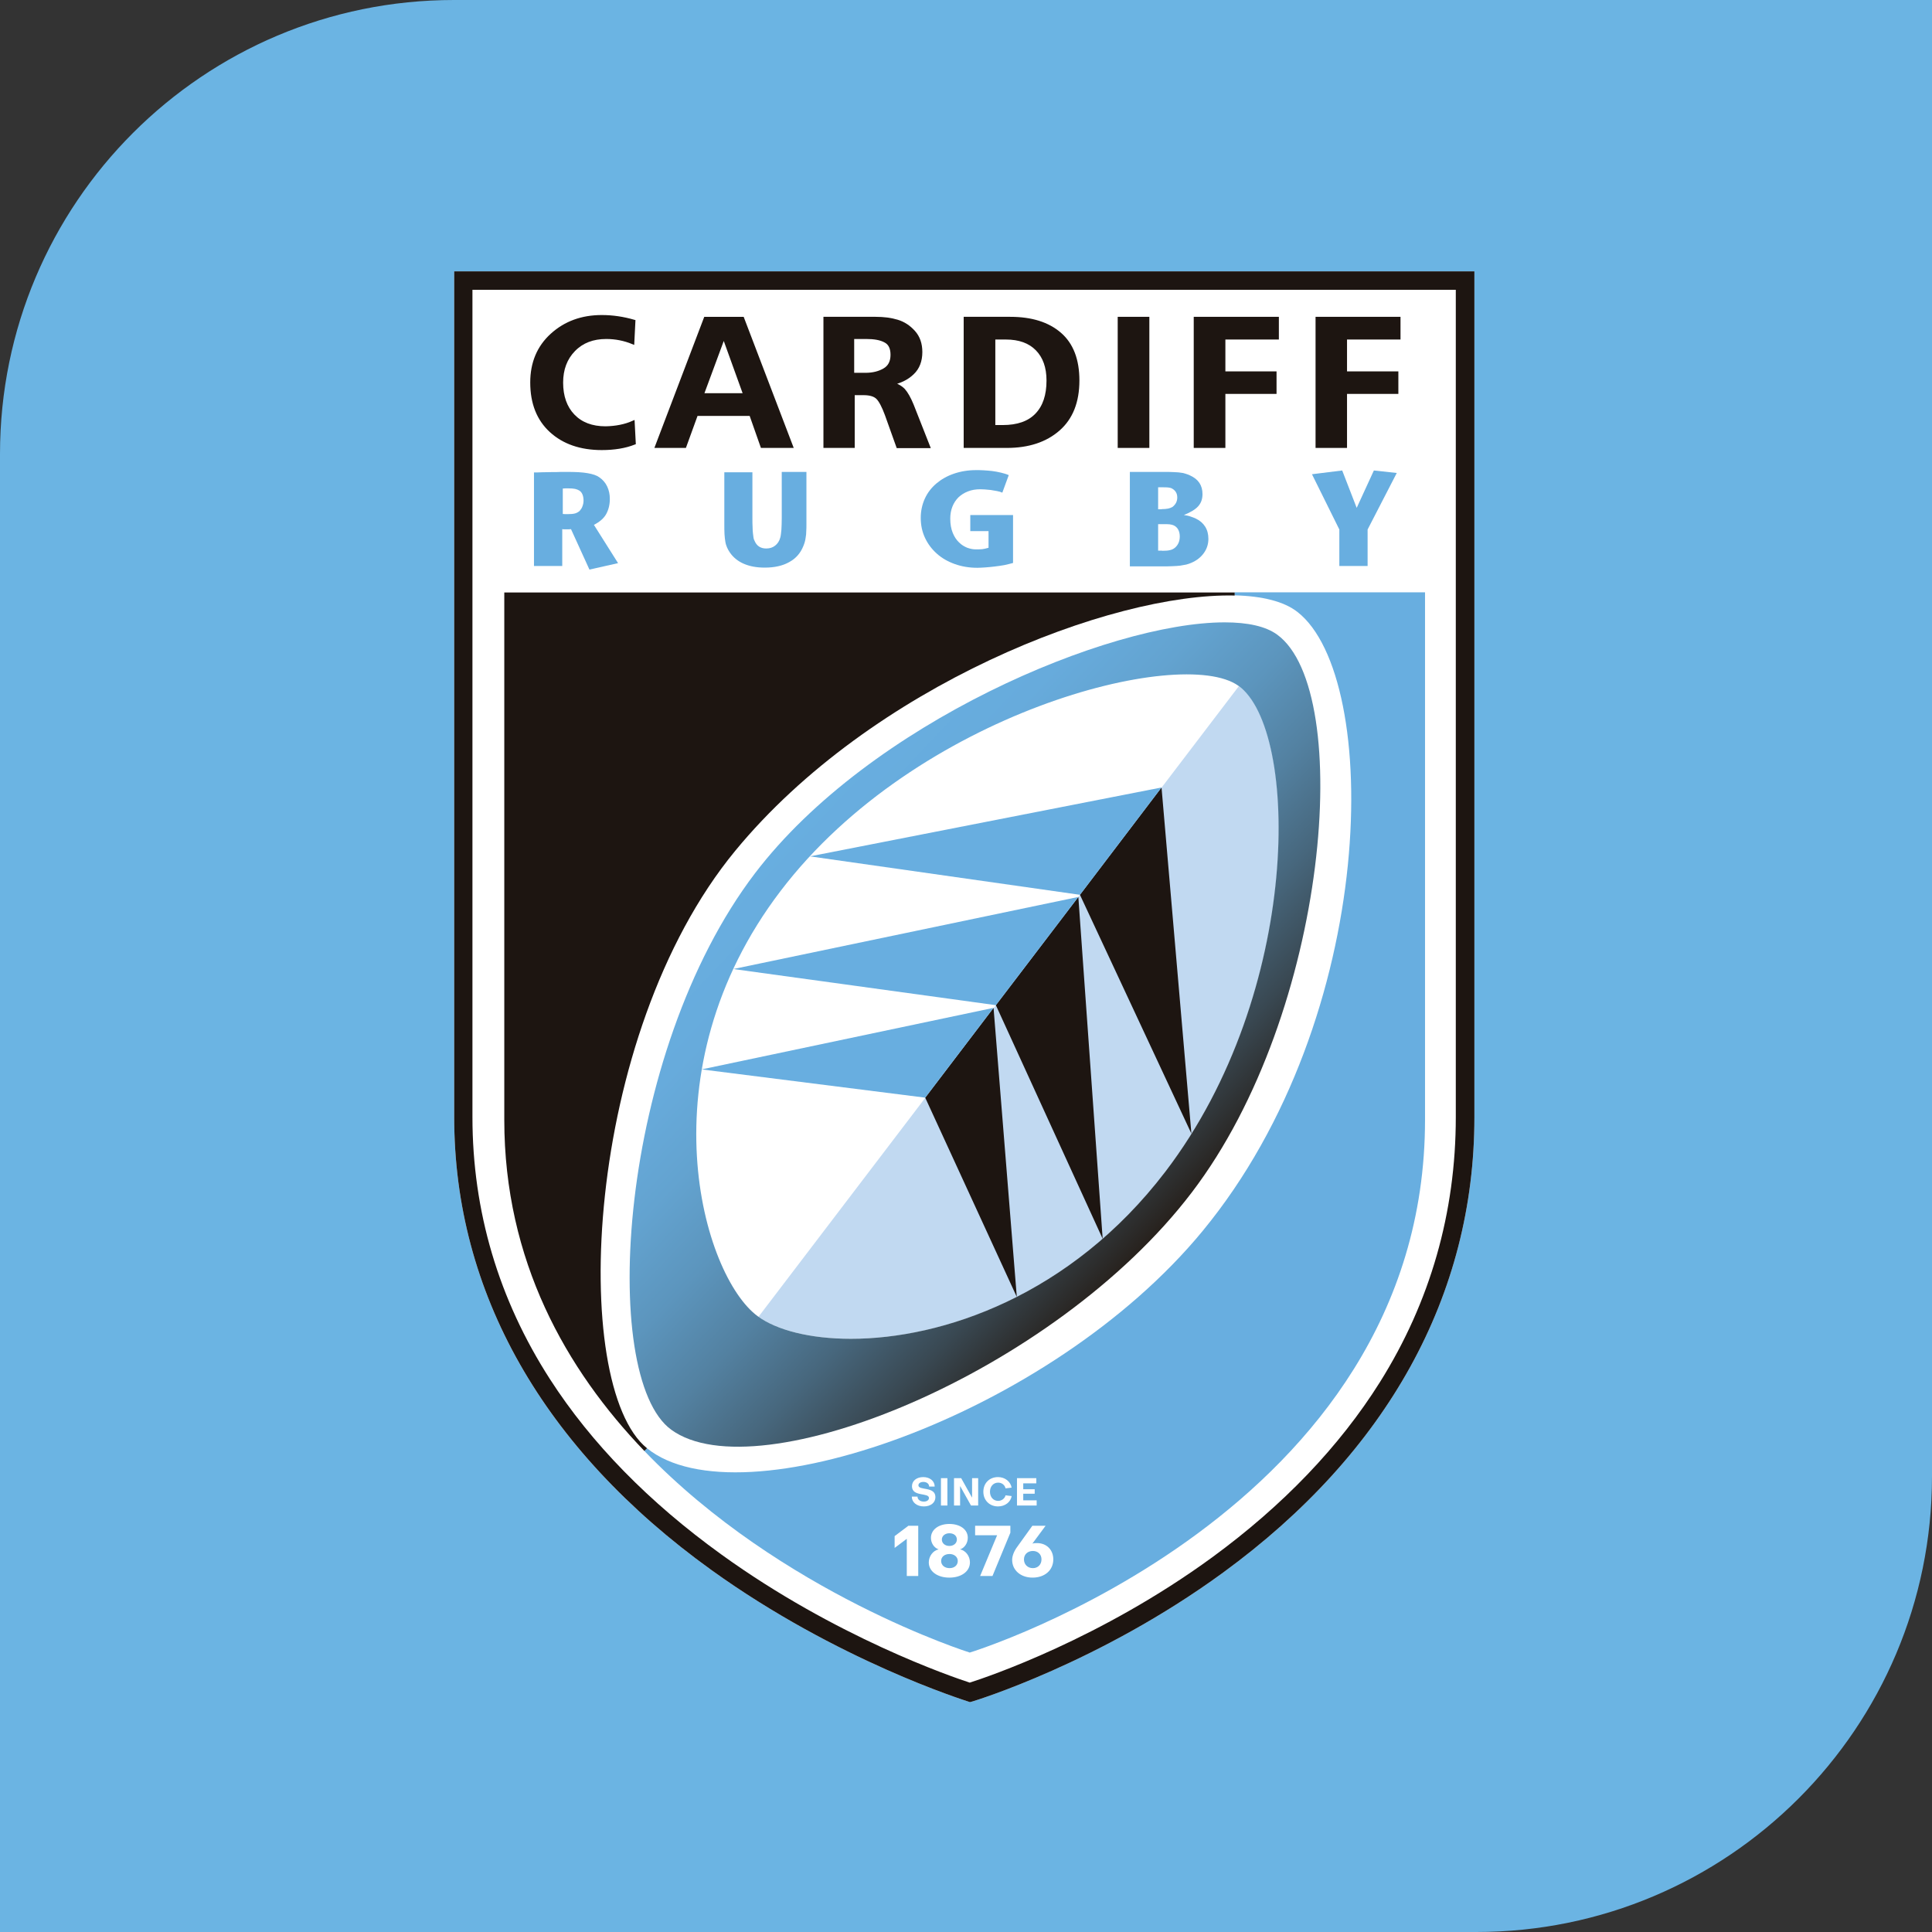
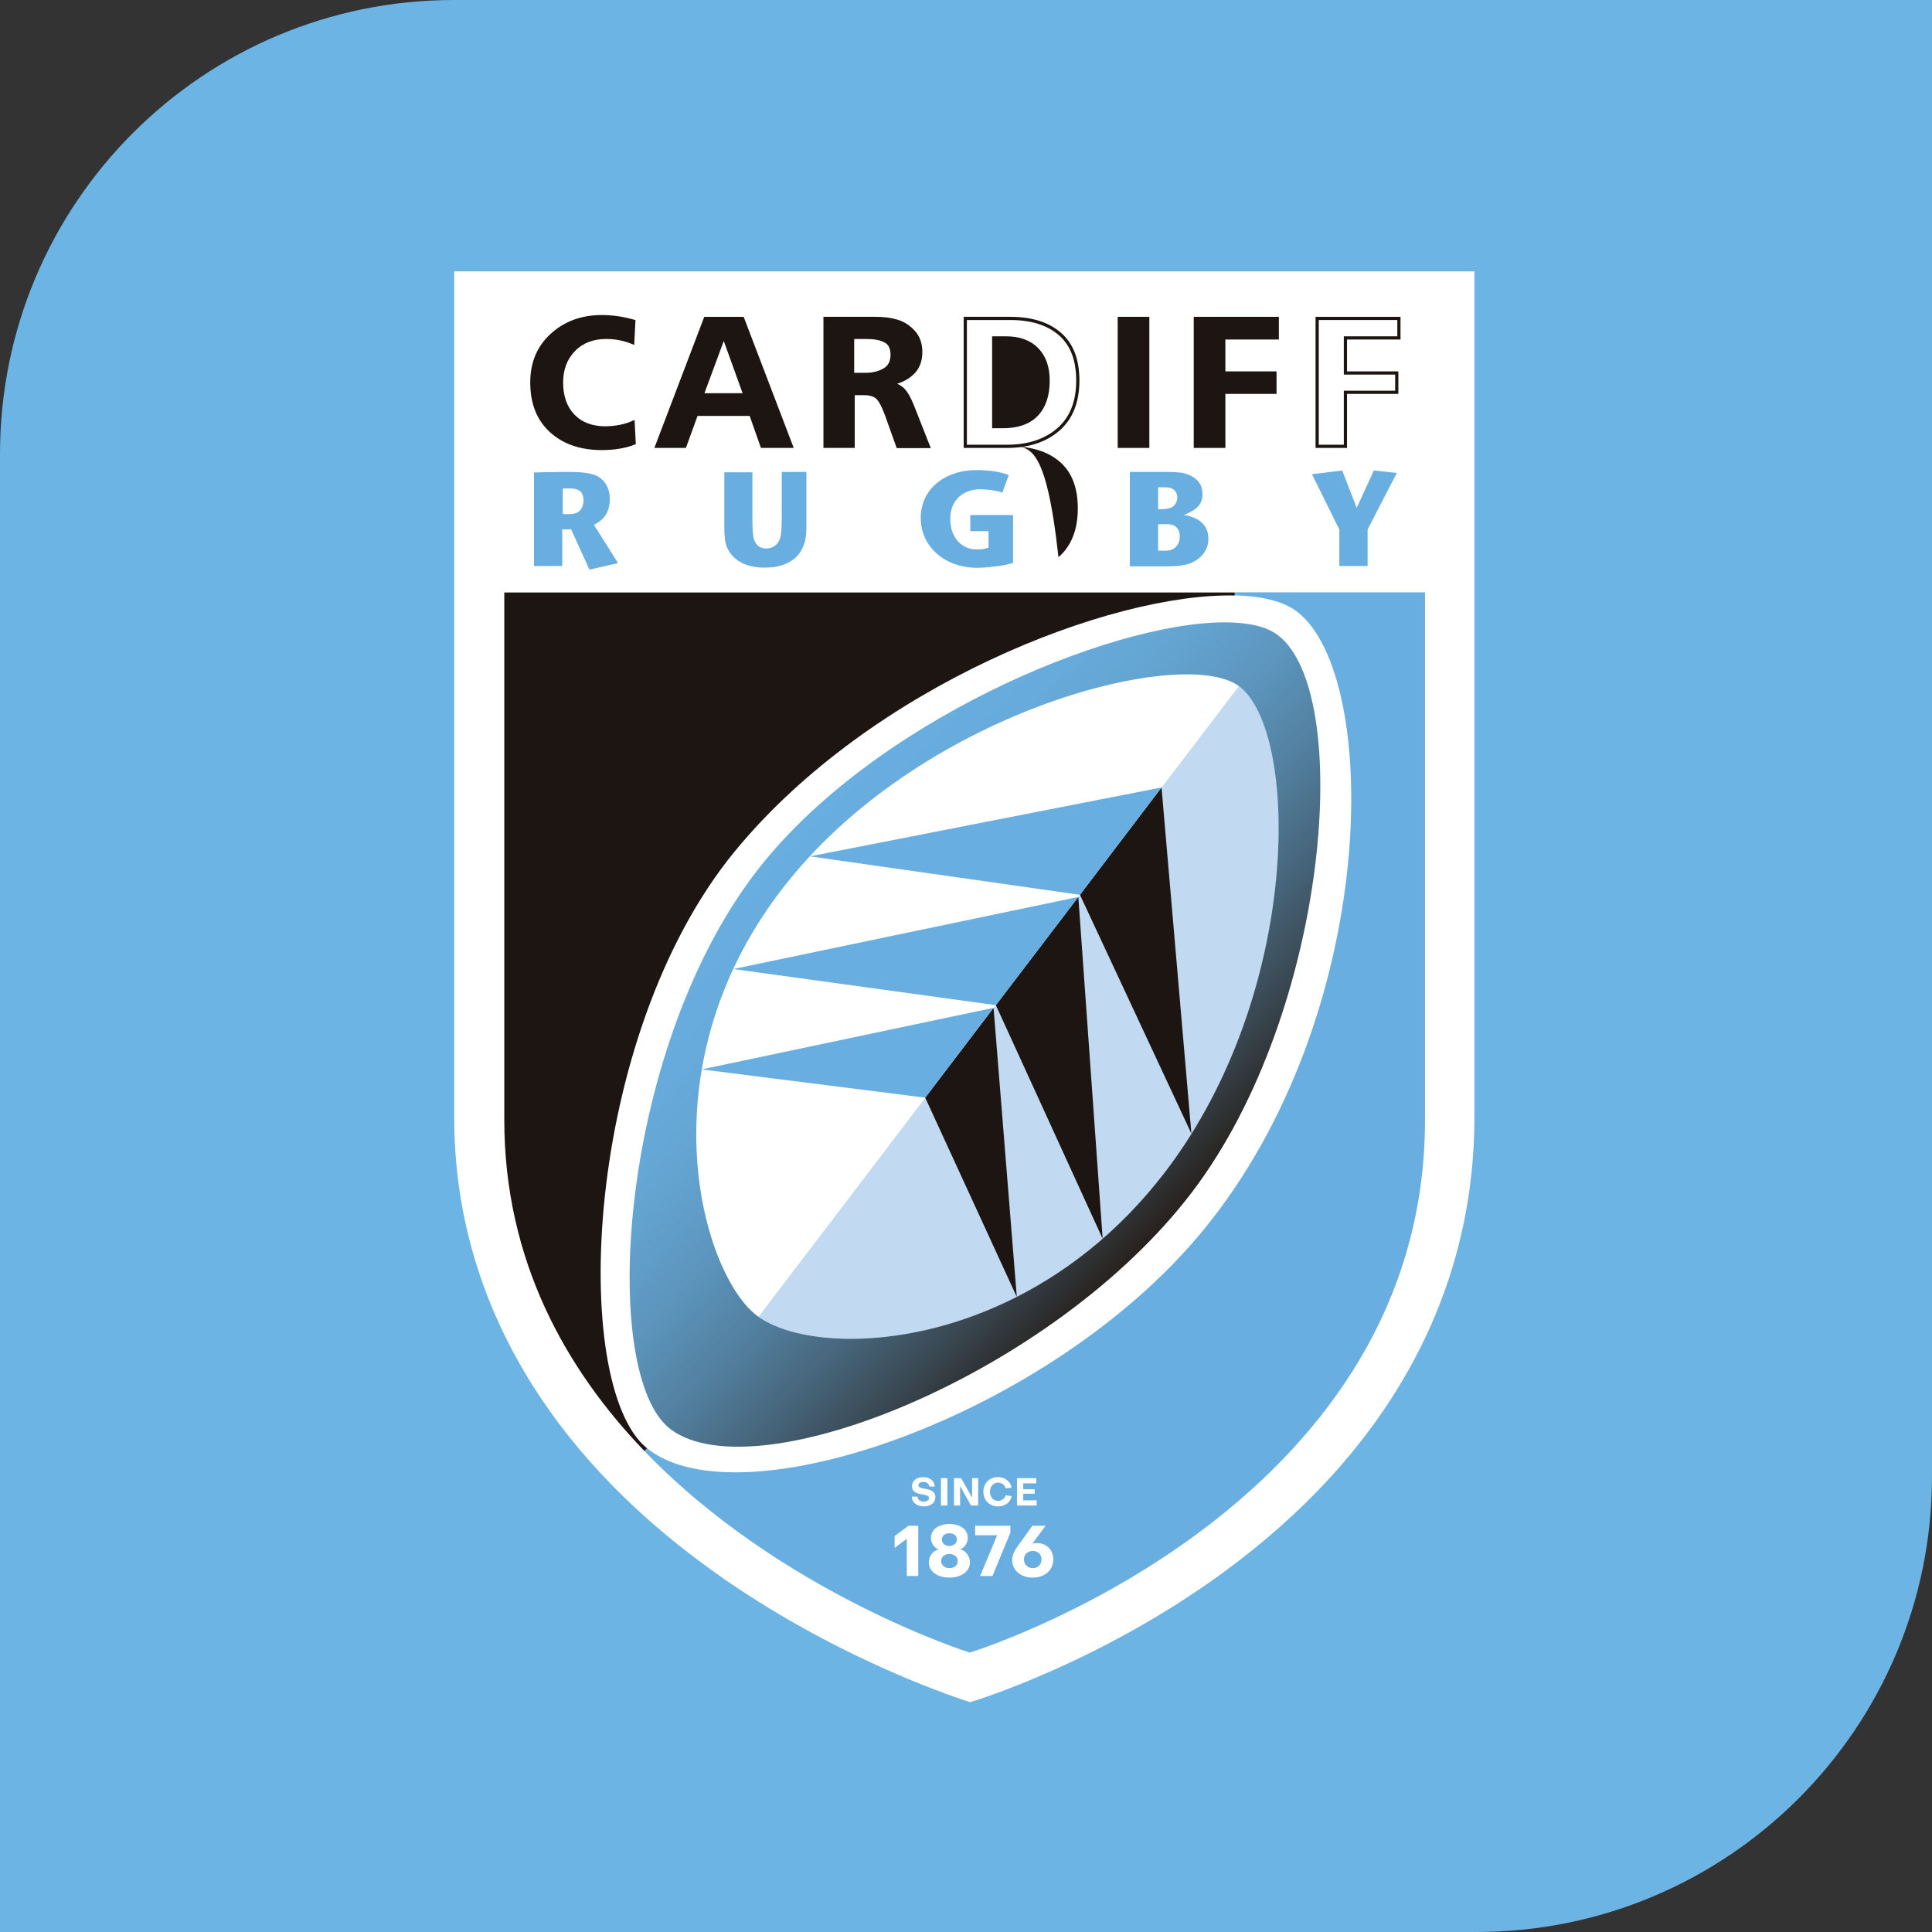
<svg xmlns="http://www.w3.org/2000/svg" xmlns:xlink="http://www.w3.org/1999/xlink" version="1.1" id="Layer_1" x="0px" y="0px" viewBox="0 0 1080 1080" style="enable-background:new 0 0 1080 1080;" xml:space="preserve">
  <rect x="0" y="0" width="1080" height="1080" fill="#333333" stroke="none" />
  <style type="text/css">
	.st0{clip-path:url(#SVGID_00000080199469521839392230000009287618176445463967_);}
	.st1{clip-path:url(#SVGID_00000067932039869726282480000015514130642796107437_);fill:#6BB4E3;}
	.st2{clip-path:url(#SVGID_00000088830638973846221740000000119304709811318413_);fill:#FFFFFF;}
	.st3{clip-path:url(#SVGID_00000088830638973846221740000000119304709811318413_);fill:#1D1511;}
	.st4{clip-path:url(#SVGID_00000088830638973846221740000000119304709811318413_);fill:#68AEE0;}
	.st5{clip-path:url(#SVGID_00000088830638973846221740000000119304709811318413_);fill:#C1D9F1;}
	
		.st6{clip-path:url(#SVGID_00000167370749406273545750000001875497090369662391_);fill:url(#SVGID_00000067231355700984460380000002953577816861438106_);}
	.st7{clip-path:url(#SVGID_00000051350698922723455590000008709984027692400543_);fill:#1D1511;}
	.st8{clip-path:url(#SVGID_00000051350698922723455590000008709984027692400543_);fill:#68AEE0;}
	.st9{clip-path:url(#SVGID_00000051350698922723455590000008709984027692400543_);fill:none;stroke:#1D1511;stroke-width:1.789;}
	.st10{clip-path:url(#SVGID_00000051350698922723455590000008709984027692400543_);fill:#FFFFFF;}
</style>
  <g id="URC_x5F_Logo_Tile_x5F_Cardiff_00000064326459939584983890000016731690606156547512_">
    <g>
      <defs>
        <rect id="SVGID_1_" y="0" width="1080" height="1080" />
      </defs>
      <clipPath id="SVGID_00000074432538140341021570000000631205280131785360_">
        <use xlink:href="#SVGID_1_" style="overflow:visible;" />
      </clipPath>
      <g style="clip-path:url(#SVGID_00000074432538140341021570000000631205280131785360_);">
        <defs>
          <rect id="SVGID_00000168109339053110684460000015703004747371409586_" y="0" width="1080" height="1080" />
        </defs>
        <clipPath id="SVGID_00000111175572514137319860000000452628718174957752_">
          <use xlink:href="#SVGID_00000168109339053110684460000015703004747371409586_" style="overflow:visible;" />
        </clipPath>
        <path style="clip-path:url(#SVGID_00000111175572514137319860000000452628718174957752_);fill:#6BB4E3;" d="M825.3,1080H0V253.8     C0,113.6,113.6,0,253.8,0H1080v825.3C1080,966,965.9,1080,825.3,1080" />
      </g>
      <g style="clip-path:url(#SVGID_00000074432538140341021570000000631205280131785360_);">
        <defs>
          <rect id="SVGID_00000165221857485057826530000004467434871488156040_" x="253.9" y="151.7" width="570.3" height="799.7" />
        </defs>
        <clipPath id="SVGID_00000156548197697407326410000007246793733867641516_">
          <use xlink:href="#SVGID_00000165221857485057826530000004467434871488156040_" style="overflow:visible;" />
        </clipPath>
        <path style="clip-path:url(#SVGID_00000156548197697407326410000007246793733867641516_);fill:#FFFFFF;" d="M819,151.7H253.9     v472.8c0,97.9,49.7,185.4,143.7,253.1c70.7,50.9,142.4,73.1,143.1,73.4l1.5,0.5l1.5-0.4c0.7-0.2,70.9-21.5,140-72     c91.9-67.1,140.5-155.1,140.5-254.5V151.7H819z" />
-         <path style="clip-path:url(#SVGID_00000156548197697407326410000007246793733867641516_);fill:#1D1511;" d="M819,151.7H253.9     v472.8c0,97.8,49.7,185.4,143.7,253.1c70.7,50.9,142.4,73.1,143.1,73.4l1.5,0.5l1.5-0.4c0.7-0.2,70.9-21.5,140-72     c91.9-67.1,140.5-155.1,140.5-254.5V151.7H819z M813.8,162v462.5c0,53.4-14.3,103.3-42.4,148.1c-22.6,36-54.1,68.9-93.7,97.9     c-62.4,45.6-125.6,66.9-135.6,70.1c-10.1-3.3-74.8-25.4-138.8-71.6c-40.5-29.2-72.8-62.2-95.9-98.1     c-28.7-44.6-43.3-93.9-43.3-146.5V162H813.8z" />
        <path style="clip-path:url(#SVGID_00000156548197697407326410000007246793733867641516_);fill:#68AEE0;" d="M690.2,331.1     L690.2,331.1v1.7c15.4,0.4,27.6,3.4,35.1,9.3c46.9,36.5,45.8,226-53,346c-85.2,103.5-258.8,163.3-310.6,121.5c0,0,0,0,0,0     l-1.5,1.5c76.6,79.7,181.9,112.7,181.9,112.7S796.6,845.8,796.6,626V331.1H690.2z" />
        <path style="clip-path:url(#SVGID_00000156548197697407326410000007246793733867641516_);fill:#1D1511;" d="M361.7,809.6     c-43.4-35.1-35.8-230.6,49.3-334c76.1-92.4,210.2-144.3,279.2-142.7v-1.7H281.9v294.8c0,78.7,34.5,139.5,78.3,185.1L361.7,809.6z     " />
        <path style="clip-path:url(#SVGID_00000156548197697407326410000007246793733867641516_);fill:#C1D9F1;" d="M692.5,383.6     L424,736.1c34.5,24.5,151.2,19.6,227.9-81.5C728.6,553.2,726.3,407.8,692.5,383.6" />
      </g>
      <g style="clip-path:url(#SVGID_00000074432538140341021570000000631205280131785360_);">
        <defs>
          <path id="SVGID_00000066517603658976961330000003907787591044118695_" d="M423.6,735.8C392.8,713.3,359.4,599,436.4,498      c76-99.8,224-137.2,255.8-114.7c34.2,24.3,36,171-40.7,271.6c-53.1,69.6-125,93.5-175.8,93.5      C452.7,748.4,434.1,743.5,423.6,735.8 M422.1,488.1c-76.9,101-87.4,281.6-46.9,311.1c48.3,35.3,214.1-31.6,291-132.6      C743,565.9,757.1,386.3,714,354.8c-6.4-4.7-16.5-6.9-29.4-6.9C619.7,347.9,486.1,404.2,422.1,488.1" />
        </defs>
        <clipPath id="SVGID_00000062157893535205349760000012438493623383311549_">
          <use xlink:href="#SVGID_00000066517603658976961330000003907787591044118695_" style="overflow:visible;" />
        </clipPath>
        <linearGradient id="SVGID_00000165192456587162623270000014713570617522683048_" gradientUnits="userSpaceOnUse" x1="-29.277" y1="4.532" x2="-19.555" y2="4.532" gradientTransform="matrix(-23.211 -21.549 -20.899 22.106 67.804 -40.798)">
          <stop offset="0" style="stop-color:#251D16" />
          <stop offset="2.182204e-02" style="stop-color:#28231F" />
          <stop offset="0.158" style="stop-color:#394852" />
          <stop offset="0.296" style="stop-color:#47677D" />
          <stop offset="0.435" style="stop-color:#5381A1" />
          <stop offset="0.575" style="stop-color:#5C95BD" />
          <stop offset="0.715" style="stop-color:#63A3D0" />
          <stop offset="0.856" style="stop-color:#67ABDC" />
          <stop offset="1" style="stop-color:#68AEE0" />
        </linearGradient>
        <polygon style="clip-path:url(#SVGID_00000062157893535205349760000012438493623383311549_);fill:url(#SVGID_00000165192456587162623270000014713570617522683048_);" points="     559.7,1043.4 89.8,607.1 532.2,139.1 1002.2,575.4    " />
      </g>
      <g style="clip-path:url(#SVGID_00000074432538140341021570000000631205280131785360_);">
        <defs>
          <rect id="SVGID_00000100354024348622790190000014635353404015685267_" x="253.9" y="151.7" width="570.3" height="799.7" />
        </defs>
        <clipPath id="SVGID_00000057836913053902344760000008212057077689601946_">
          <use xlink:href="#SVGID_00000100354024348622790190000014635353404015685267_" style="overflow:visible;" />
        </clipPath>
        <polyline style="clip-path:url(#SVGID_00000057836913053902344760000008212057077689601946_);fill:#1D1511;" points="     602.8,501.4 616.4,692.5 556.7,561.9 602.8,501.4 556.7,561.9    " />
        <polygon style="clip-path:url(#SVGID_00000057836913053902344760000008212057077689601946_);fill:#1D1511;" points="555.4,563.4      568.4,725 517.2,613.6    " />
        <polygon style="clip-path:url(#SVGID_00000057836913053902344760000008212057077689601946_);fill:#1D1511;" points="649.3,440.2      666,633.7 603.7,500.2    " />
        <polygon style="clip-path:url(#SVGID_00000057836913053902344760000008212057077689601946_);fill:#68AEE0;" points="602.8,501.4      409.9,541.7 410,541.7 556.7,561.9    " />
        <polygon style="clip-path:url(#SVGID_00000057836913053902344760000008212057077689601946_);fill:#68AEE0;" points="555.4,563.4      392.2,597.8 517.2,613.6    " />
        <polygon style="clip-path:url(#SVGID_00000057836913053902344760000008212057077689601946_);fill:#68AEE0;" points="603.7,500.2      452.7,478.7 452.8,478.7 649.3,440.2    " />
        <path style="clip-path:url(#SVGID_00000057836913053902344760000008212057077689601946_);fill:#1D1511;" d="M353.9,236.1     l0.6,11.6c-5.1,2-11.1,3-18.1,3c-11.8,0-21.3-3.3-28.4-9.8s-10.7-15.5-10.7-27.1c0-10.9,3.7-19.8,11.2-26.6     c7.5-6.8,16.8-10.2,27.9-10.2c6.1,0,12,0.9,17.9,2.6l-0.6,11.9c-4.6-1.9-9.6-2.9-14.8-2.9c-7.5,0-13.5,2.3-18.1,7     c-4.6,4.7-6.9,10.8-6.9,18.3c0,7.7,2.2,13.9,6.5,18.4c4.4,4.6,10.4,6.9,18.1,6.9C344.2,239.1,349.4,238.1,353.9,236.1" />
        <path style="clip-path:url(#SVGID_00000057836913053902344760000008212057077689601946_);fill:none;stroke:#1D1511;stroke-width:1.789;" d="     M353.9,236.1l0.6,11.6c-5.1,2-11.1,3-18.1,3c-11.8,0-21.3-3.3-28.4-9.8s-10.7-15.5-10.7-27.1c0-10.9,3.7-19.8,11.2-26.6     c7.5-6.8,16.8-10.2,27.9-10.2c6.1,0,12,0.9,17.9,2.6l-0.6,11.9c-4.6-1.9-9.6-2.9-14.8-2.9c-7.5,0-13.5,2.3-18.1,7     c-4.6,4.7-6.9,10.8-6.9,18.3c0,7.7,2.2,13.9,6.5,18.4c4.4,4.6,10.4,6.9,18.1,6.9C344.2,239.1,349.4,238.1,353.9,236.1z" />
        <path style="clip-path:url(#SVGID_00000057836913053902344760000008212057077689601946_);fill:#1D1511;" d="M382.8,249.5h-15.7     l27.2-71.5h20.8l27.3,71.5H426l-6.3-17.9h-30.4L382.8,249.5z M404.6,188l-12.1,32.7h23.9L404.6,188z" />
        <path style="clip-path:url(#SVGID_00000057836913053902344760000008212057077689601946_);fill:none;stroke:#1D1511;stroke-width:1.789;" d="     M382.8,249.5h-15.7l27.2-71.5h20.8l27.3,71.5H426l-6.3-17.9h-30.4L382.8,249.5z M404.6,188l-12.1,32.7h23.9L404.6,188z" />
        <path style="clip-path:url(#SVGID_00000057836913053902344760000008212057077689601946_);fill:#1D1511;" d="M476.7,249.5h-15.5     V178h28.3c4.5,0,8.5,0.5,12.1,1.6c3.6,1.1,6.6,3.1,9.2,6c2.6,2.9,3.9,6.6,3.9,11.2c0,4.9-1.5,8.9-4.6,11.8c-3,2.9-7,4.9-11.9,5.8     c2.9,0.6,5.2,1.9,6.9,3.6c1.6,1.8,3.2,4.6,4.8,8.5l9.1,23.1h-17.1l-6.4-17.9c-1.7-4.6-3.4-7.8-4.9-9.3c-1.6-1.6-4.2-2.4-7.9-2.4     h-5.8V249.5z M476.6,188.6v20.7h7.2c4.2,0,7.7-0.9,10.6-2.6c2.9-1.7,4.3-4.5,4.3-8.4c0-3.8-1.3-6.4-3.9-7.7     c-2.6-1.4-6.1-2-10.6-2H476.6z" />
        <path style="clip-path:url(#SVGID_00000057836913053902344760000008212057077689601946_);fill:none;stroke:#1D1511;stroke-width:1.789;" d="     M476.7,249.5h-15.5V178h28.3c4.5,0,8.5,0.5,12.1,1.6c3.6,1.1,6.6,3.1,9.2,6c2.6,2.9,3.9,6.6,3.9,11.2c0,4.9-1.5,8.9-4.6,11.8     c-3,2.9-7,4.9-11.9,5.8c2.9,0.6,5.2,1.9,6.9,3.6c1.6,1.8,3.2,4.6,4.8,8.5l9.1,23.1h-17.1l-6.4-17.9c-1.7-4.6-3.4-7.8-4.9-9.3     c-1.6-1.6-4.2-2.4-7.9-2.4h-5.8V249.5z M476.6,188.6v20.7h7.2c4.2,0,7.7-0.9,10.6-2.6c2.9-1.7,4.3-4.5,4.3-8.4     c0-3.8-1.3-6.4-3.9-7.7c-2.6-1.4-6.1-2-10.6-2H476.6z" />
-         <path style="clip-path:url(#SVGID_00000057836913053902344760000008212057077689601946_);fill:#1D1511;" d="M562.8,249.5h-23.2     V178h25.1c11.9,0,21.1,2.9,27.8,8.7c6.7,5.8,10,14.5,10,26c0,11.9-3.6,21-10.8,27.3C584.5,246.3,574.9,249.5,562.8,249.5      M555.5,188.9v49.6h5c8.4,0,14.7-2.2,19-6.7c4.3-4.5,6.4-10.8,6.4-19.1c0-7.5-2.1-13.3-6.2-17.5c-4.1-4.2-9.9-6.3-17.4-6.3H555.5     z" />
+         <path style="clip-path:url(#SVGID_00000057836913053902344760000008212057077689601946_);fill:#1D1511;" d="M562.8,249.5h-23.2     h25.1c11.9,0,21.1,2.9,27.8,8.7c6.7,5.8,10,14.5,10,26c0,11.9-3.6,21-10.8,27.3C584.5,246.3,574.9,249.5,562.8,249.5      M555.5,188.9v49.6h5c8.4,0,14.7-2.2,19-6.7c4.3-4.5,6.4-10.8,6.4-19.1c0-7.5-2.1-13.3-6.2-17.5c-4.1-4.2-9.9-6.3-17.4-6.3H555.5     z" />
        <path style="clip-path:url(#SVGID_00000057836913053902344760000008212057077689601946_);fill:none;stroke:#1D1511;stroke-width:1.789;" d="     M562.8,249.5h-23.2V178h25.1c11.9,0,21.1,2.9,27.8,8.7c6.7,5.8,10,14.5,10,26c0,11.9-3.6,21-10.8,27.3     C584.5,246.3,574.9,249.5,562.8,249.5z M555.5,188.9v49.6h5c8.4,0,14.7-2.2,19-6.7c4.3-4.5,6.4-10.8,6.4-19.1     c0-7.5-2.1-13.3-6.2-17.5c-4.1-4.2-9.9-6.3-17.4-6.3H555.5z" />
        <rect x="625.7" y="178" style="clip-path:url(#SVGID_00000057836913053902344760000008212057077689601946_);fill:#1D1511;" width="15.9" height="71.5" />
        <rect x="625.7" y="178" style="clip-path:url(#SVGID_00000057836913053902344760000008212057077689601946_);fill:none;stroke:#1D1511;stroke-width:1.789;" width="15.9" height="71.5" />
        <polygon style="clip-path:url(#SVGID_00000057836913053902344760000008212057077689601946_);fill:#1D1511;" points="684.1,249.5      668.2,249.5 668.2,178 714,178 714,188.9 684.1,188.9 684.1,208.5 712.7,208.5 712.7,219.3 684.1,219.3    " />
        <polygon style="clip-path:url(#SVGID_00000057836913053902344760000008212057077689601946_);fill:none;stroke:#1D1511;stroke-width:1.789;" points="     684.1,249.5 668.2,249.5 668.2,178 714,178 714,188.9 684.1,188.9 684.1,208.5 712.7,208.5 712.7,219.3 684.1,219.3    " />
-         <polygon style="clip-path:url(#SVGID_00000057836913053902344760000008212057077689601946_);fill:#1D1511;" points="752.1,249.5      736.3,249.5 736.3,178 782,178 782,188.9 752.1,188.9 752.1,208.5 780.8,208.5 780.8,219.3 752.1,219.3    " />
        <polygon style="clip-path:url(#SVGID_00000057836913053902344760000008212057077689601946_);fill:none;stroke:#1D1511;stroke-width:1.789;" points="     752.1,249.5 736.3,249.5 736.3,178 782,178 782,188.9 752.1,188.9 752.1,208.5 780.8,208.5 780.8,219.3 752.1,219.3    " />
        <path style="clip-path:url(#SVGID_00000057836913053902344760000008212057077689601946_);fill:#68AEE0;" d="M329.5,318.4     l-10.3-22.6c-0.5,0-0.9,0.1-1.3,0.1h-1.2h-1.1c-0.3,0-0.8,0-1.3-0.1v20.6h-15.8v-52.3c1.2,0,2.7,0,4.6-0.1c1.8,0,3.7-0.1,5.5-0.1     c1.8,0,3.5,0,5.1-0.1c1.6,0,2.7,0,3.3,0c4.8,0,8.6,0.2,11.4,0.7c2.9,0.5,5.1,1.2,6.6,2.3c1.9,1.3,3.4,3,4.4,5.1     c1,2.1,1.5,4.4,1.5,7c0,3.2-0.7,6-2,8.4c-1.3,2.4-3.6,4.4-6.9,6.1l13.5,21.4L329.5,318.4z M314.3,287.3c0.5,0,1,0.1,1.7,0.1     c0.6,0,1,0,1.4,0c1.7,0,3-0.1,4.1-0.4c1-0.3,1.9-0.8,2.6-1.5c0.6-0.7,1.2-1.5,1.5-2.5c0.4-1,0.6-2.1,0.6-3.2     c0-1.3-0.2-2.4-0.6-3.4c-0.4-1-1-1.7-1.8-2.2c-0.7-0.4-1.4-0.7-2.3-0.9c-0.9-0.2-2.2-0.3-3.8-0.3c-0.4,0-0.9,0-1.5,0     c-0.7,0-1.2,0.1-1.6,0.1V287.3z" />
        <path style="clip-path:url(#SVGID_00000057836913053902344760000008212057077689601946_);fill:#68AEE0;" d="M437.2,263.8h13.6     v28.9c0,1.7,0,3.1-0.1,4.3c0,1.2-0.1,2.3-0.3,3.3c-0.1,1-0.3,1.8-0.5,2.6c-0.2,0.8-0.5,1.5-0.8,2.3c-1.6,4-4.2,7-7.9,9     c-3.7,2.1-8.3,3.1-13.7,3.1c-4.5,0-8.3-0.7-11.6-2.1c-3.3-1.4-5.9-3.5-7.8-6.2c-0.7-1-1.2-1.9-1.6-2.8c-0.4-0.9-0.8-2-1-3.2     c-0.2-1.2-0.4-2.7-0.5-4.4c-0.1-1.7-0.1-3.8-0.1-6.3v-28.3h15.7v25.7c0,1.9,0,3.5,0.1,4.9c0,1.4,0.1,2.5,0.2,3.5     c0.1,1,0.2,1.8,0.3,2.4c0.1,0.7,0.3,1.3,0.6,1.8c1.2,2.9,3.4,4.3,6.5,4.3c2,0,3.6-0.5,5-1.6c1.4-1.1,2.4-2.6,2.9-4.6     c0.3-1,0.4-2.4,0.6-4.2c0.1-1.9,0.2-4.1,0.2-6.7V263.8z" />
        <path style="clip-path:url(#SVGID_00000057836913053902344760000008212057077689601946_);fill:#68AEE0;" d="M552.6,296.9h-10.2     v-9h23.9v26.8c-1.4,0.4-3.1,0.8-4.9,1.2c-1.8,0.3-3.7,0.6-5.5,0.8c-1.8,0.2-3.6,0.4-5.2,0.5c-1.7,0.1-3.1,0.2-4.3,0.2     c-4.6,0-8.8-0.7-12.7-2.1c-3.9-1.4-7.2-3.3-10-5.8c-2.8-2.5-5-5.4-6.6-8.8c-1.6-3.4-2.4-7.1-2.4-11.2c0-3.9,0.8-7.5,2.3-10.8     c1.5-3.3,3.7-6.1,6.4-8.4c2.7-2.3,6-4.2,9.8-5.5c3.8-1.3,7.9-2,12.4-2c1.3,0,2.7,0,4.2,0.1c1.6,0.1,3.1,0.2,4.8,0.4     c1.6,0.2,3.2,0.5,4.9,0.9c1.6,0.4,3.1,0.8,4.4,1.4l-3.6,9.8c-0.9-0.4-1.8-0.7-3-0.9s-2.3-0.4-3.5-0.6c-1.2-0.1-2.3-0.2-3.3-0.3     c-1,0-1.9-0.1-2.5-0.1c-2.6,0-4.9,0.4-6.9,1.2c-2.1,0.8-3.8,1.9-5.3,3.3c-1.5,1.5-2.6,3.2-3.4,5.2c-0.8,2-1.2,4.3-1.2,6.7     c0,3.2,0.5,5.8,1.4,8c0.9,2.2,2.1,4,3.5,5.3c1.4,1.4,2.9,2.3,4.6,3c1.7,0.6,3.2,0.9,4.7,0.9c1.4,0,2.6,0,3.6-0.1     c1-0.1,2.2-0.4,3.6-0.8V296.9z" />
        <path style="clip-path:url(#SVGID_00000057836913053902344760000008212057077689601946_);fill:#68AEE0;" d="M631.6,316.4v-52.6     h18.7c2.2,0,4.1,0,5.6,0.1c1.5,0.1,2.8,0.1,3.9,0.3c1.1,0.1,2.1,0.3,2.9,0.6c0.8,0.2,1.7,0.6,2.6,1c4.6,2.1,6.9,5.5,6.9,10.4     c0,2.8-0.8,5-2.4,6.8c-1.6,1.8-4.3,3.4-8,4.9c1.3,0.2,2.5,0.4,3.6,0.8c1.1,0.4,2.1,0.7,3.1,1.2c2.3,1.1,4,2.6,5.2,4.5     c1.2,1.9,1.8,4.2,1.8,6.8c0,2.9-0.8,5.5-2.5,7.9c-1.7,2.4-4,4.2-7,5.5c-0.9,0.4-1.8,0.7-2.9,1c-1,0.2-2.1,0.4-3.4,0.6     c-1.3,0.1-2.7,0.3-4.4,0.3c-1.6,0.1-3.5,0.1-5.8,0.1H631.6z M649.4,284.6c1.4,0,2.6-0.1,3.6-0.3c0.9-0.2,1.7-0.5,2.4-0.9     c0.8-0.6,1.5-1.4,2-2.3c0.5-1,0.7-2,0.7-3c0-1.3-0.3-2.3-0.9-3.2c-0.6-0.9-1.4-1.5-2.4-2c-0.5-0.2-1.1-0.3-1.8-0.4     c-0.7-0.1-1.8-0.1-3.1-0.1h-2.5v12.3H649.4z M649.6,307.9c2,0,3.4-0.1,4.5-0.4c1-0.2,2-0.7,2.8-1.4c1.7-1.5,2.6-3.6,2.6-6.2     c0-1.5-0.3-2.8-0.9-3.9c-0.6-1.1-1.5-1.9-2.7-2.4c-0.6-0.2-1.2-0.4-2.1-0.5c-0.8-0.1-2-0.1-3.4-0.1h-3v14.8H649.6z" />
        <polygon style="clip-path:url(#SVGID_00000057836913053902344760000008212057077689601946_);fill:#68AEE0;" points="748.7,316.4      748.7,296 733.4,265.1 750.3,263 758.4,283.9 768,263 780.8,264.4 764.5,296 764.5,316.4    " />
        <path style="clip-path:url(#SVGID_00000057836913053902344760000008212057077689601946_);fill:#FFFFFF;" d="M509.7,836.6h3.2     c0,1.7,1.5,2.8,3.5,2.8c1.8,0,2.9-0.9,2.9-2c0-3.2-9.5-0.5-9.5-6.6c0-3,2.6-5.1,6.3-5.1c3.7,0,6.4,2.2,6.4,5.3h-3.1     c0-1.5-1.3-2.6-3.2-2.6c-1.7,0-2.8,0.8-2.8,1.9c0,3.1,9.5,0.4,9.5,6.6c0,3.1-2.6,5.2-6.5,5.2S509.7,839.8,509.7,836.6" />
        <rect x="526" y="826.3" style="clip-path:url(#SVGID_00000057836913053902344760000008212057077689601946_);fill:#FFFFFF;" width="3.6" height="15.3" />
        <polygon style="clip-path:url(#SVGID_00000057836913053902344760000008212057077689601946_);fill:#FFFFFF;" points="543.4,837.2      543.4,826.3 546.8,826.3 546.8,841.6 542.8,841.6 536.7,830.7 536.7,841.6 533.3,841.6 533.3,826.3 537.3,826.3    " />
        <path style="clip-path:url(#SVGID_00000057836913053902344760000008212057077689601946_);fill:#FFFFFF;" d="M565.5,836.3     c-0.5,3.4-3.7,5.8-7.6,5.8c-4.7,0-8.2-3.4-8.2-8.2c0-4.8,3.4-8.2,8.2-8.2c3.9,0,7,2.5,7.6,5.9l-3.4,0.4c-0.4-1.9-2.1-3.2-4.1-3.2     c-2.7,0-4.6,2.1-4.6,5.1c0,3,1.9,5.1,4.6,5.1c1.9,0,3.7-1.3,4.1-3.1L565.5,836.3z" />
        <polygon style="clip-path:url(#SVGID_00000057836913053902344760000008212057077689601946_);fill:#FFFFFF;" points="579.5,838.7      579.5,841.6 568.5,841.6 568.5,826.3 579.3,826.3 579.3,829.2 572,829.2 572,832.5 578.4,832.5 578.4,835 572,835 572,838.7         " />
        <polygon style="clip-path:url(#SVGID_00000057836913053902344760000008212057077689601946_);fill:#FFFFFF;" points="500.1,865.3      500.1,858.7 507.8,852.9 513.3,852.9 513.3,881 506.9,881 506.9,860.2    " />
        <path style="clip-path:url(#SVGID_00000057836913053902344760000008212057077689601946_);fill:#FFFFFF;" d="M541,859.6     c0,3-1.8,5.7-4.3,6.5c3.2,0.7,5.5,3.8,5.5,7.3c0,5-4.8,8.5-11.5,8.5s-11.5-3.5-11.5-8.5c0-3.4,2.3-6.6,5.5-7.3     c-2.5-0.8-4.3-3.5-4.3-6.4c0-4.6,4.3-7.8,10.3-7.8S541,855,541,859.6 M526.1,872.6c0,2.3,1.9,4,4.7,4s4.6-1.7,4.6-4     c0-2.3-2-3.9-4.6-3.9C528,868.7,526.1,870.3,526.1,872.6 M526.5,860.6c0,2.1,1.8,3.6,4.2,3.6c2.4,0,4.2-1.5,4.2-3.6     c0-2.1-1.7-3.5-4.2-3.5C528.3,857.1,526.5,858.6,526.5,860.6" />
        <polygon style="clip-path:url(#SVGID_00000057836913053902344760000008212057077689601946_);fill:#FFFFFF;" points="547.9,881      557.4,858.2 545.1,858.2 545.1,852.9 564.8,852.9 564.8,856.8 554.8,881    " />
        <path style="clip-path:url(#SVGID_00000057836913053902344760000008212057077689601946_);fill:#FFFFFF;" d="M577.1,852.9h7.4     l-7.4,10c0.9-0.3,1.8-0.3,2.6-0.3c5.4,0,9.1,3.8,9.1,9.1c0,6-4.7,10.2-11.6,10.2c-6.7,0-11.4-4.2-11.4-9.9c0-2.3,1.1-5,2.9-7.4     L577.1,852.9z M577.4,876.6c2.8,0,4.8-2,4.8-4.9c0-2.8-2-4.7-4.8-4.7c-2.9,0-5,1.9-5,4.7C572.4,874.6,574.5,876.6,577.4,876.6" />
      </g>
    </g>
  </g>
</svg>